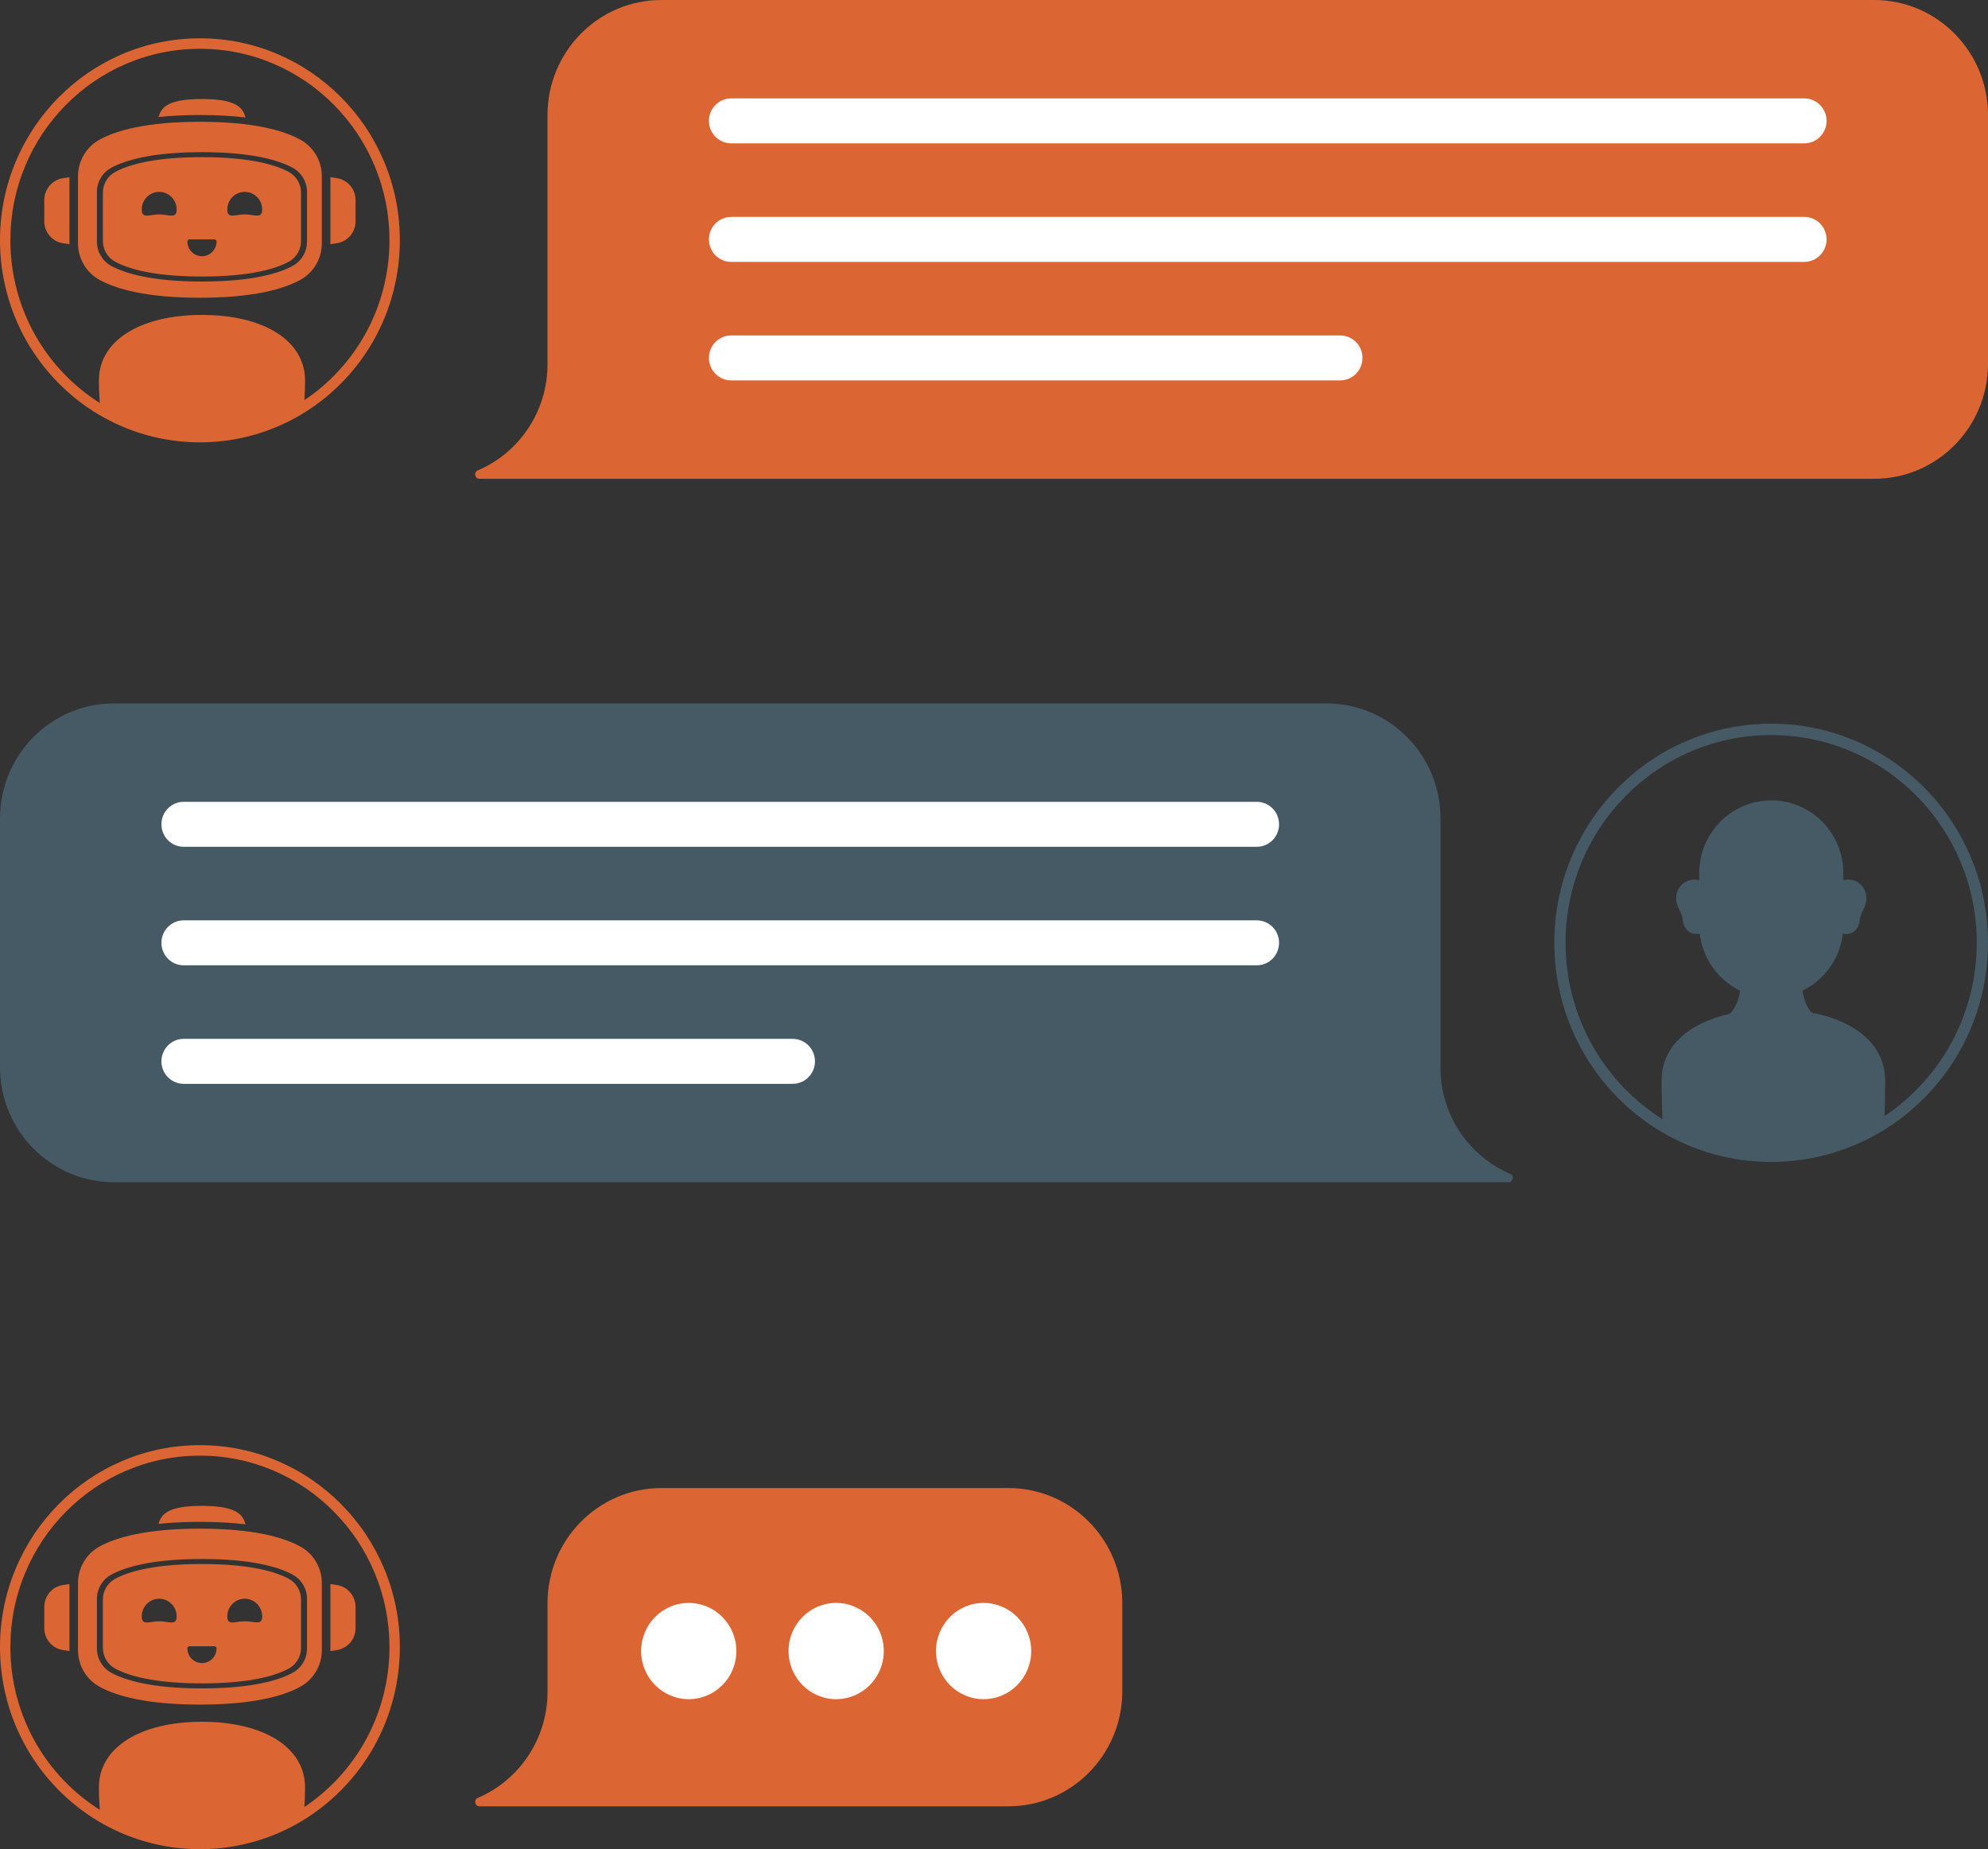
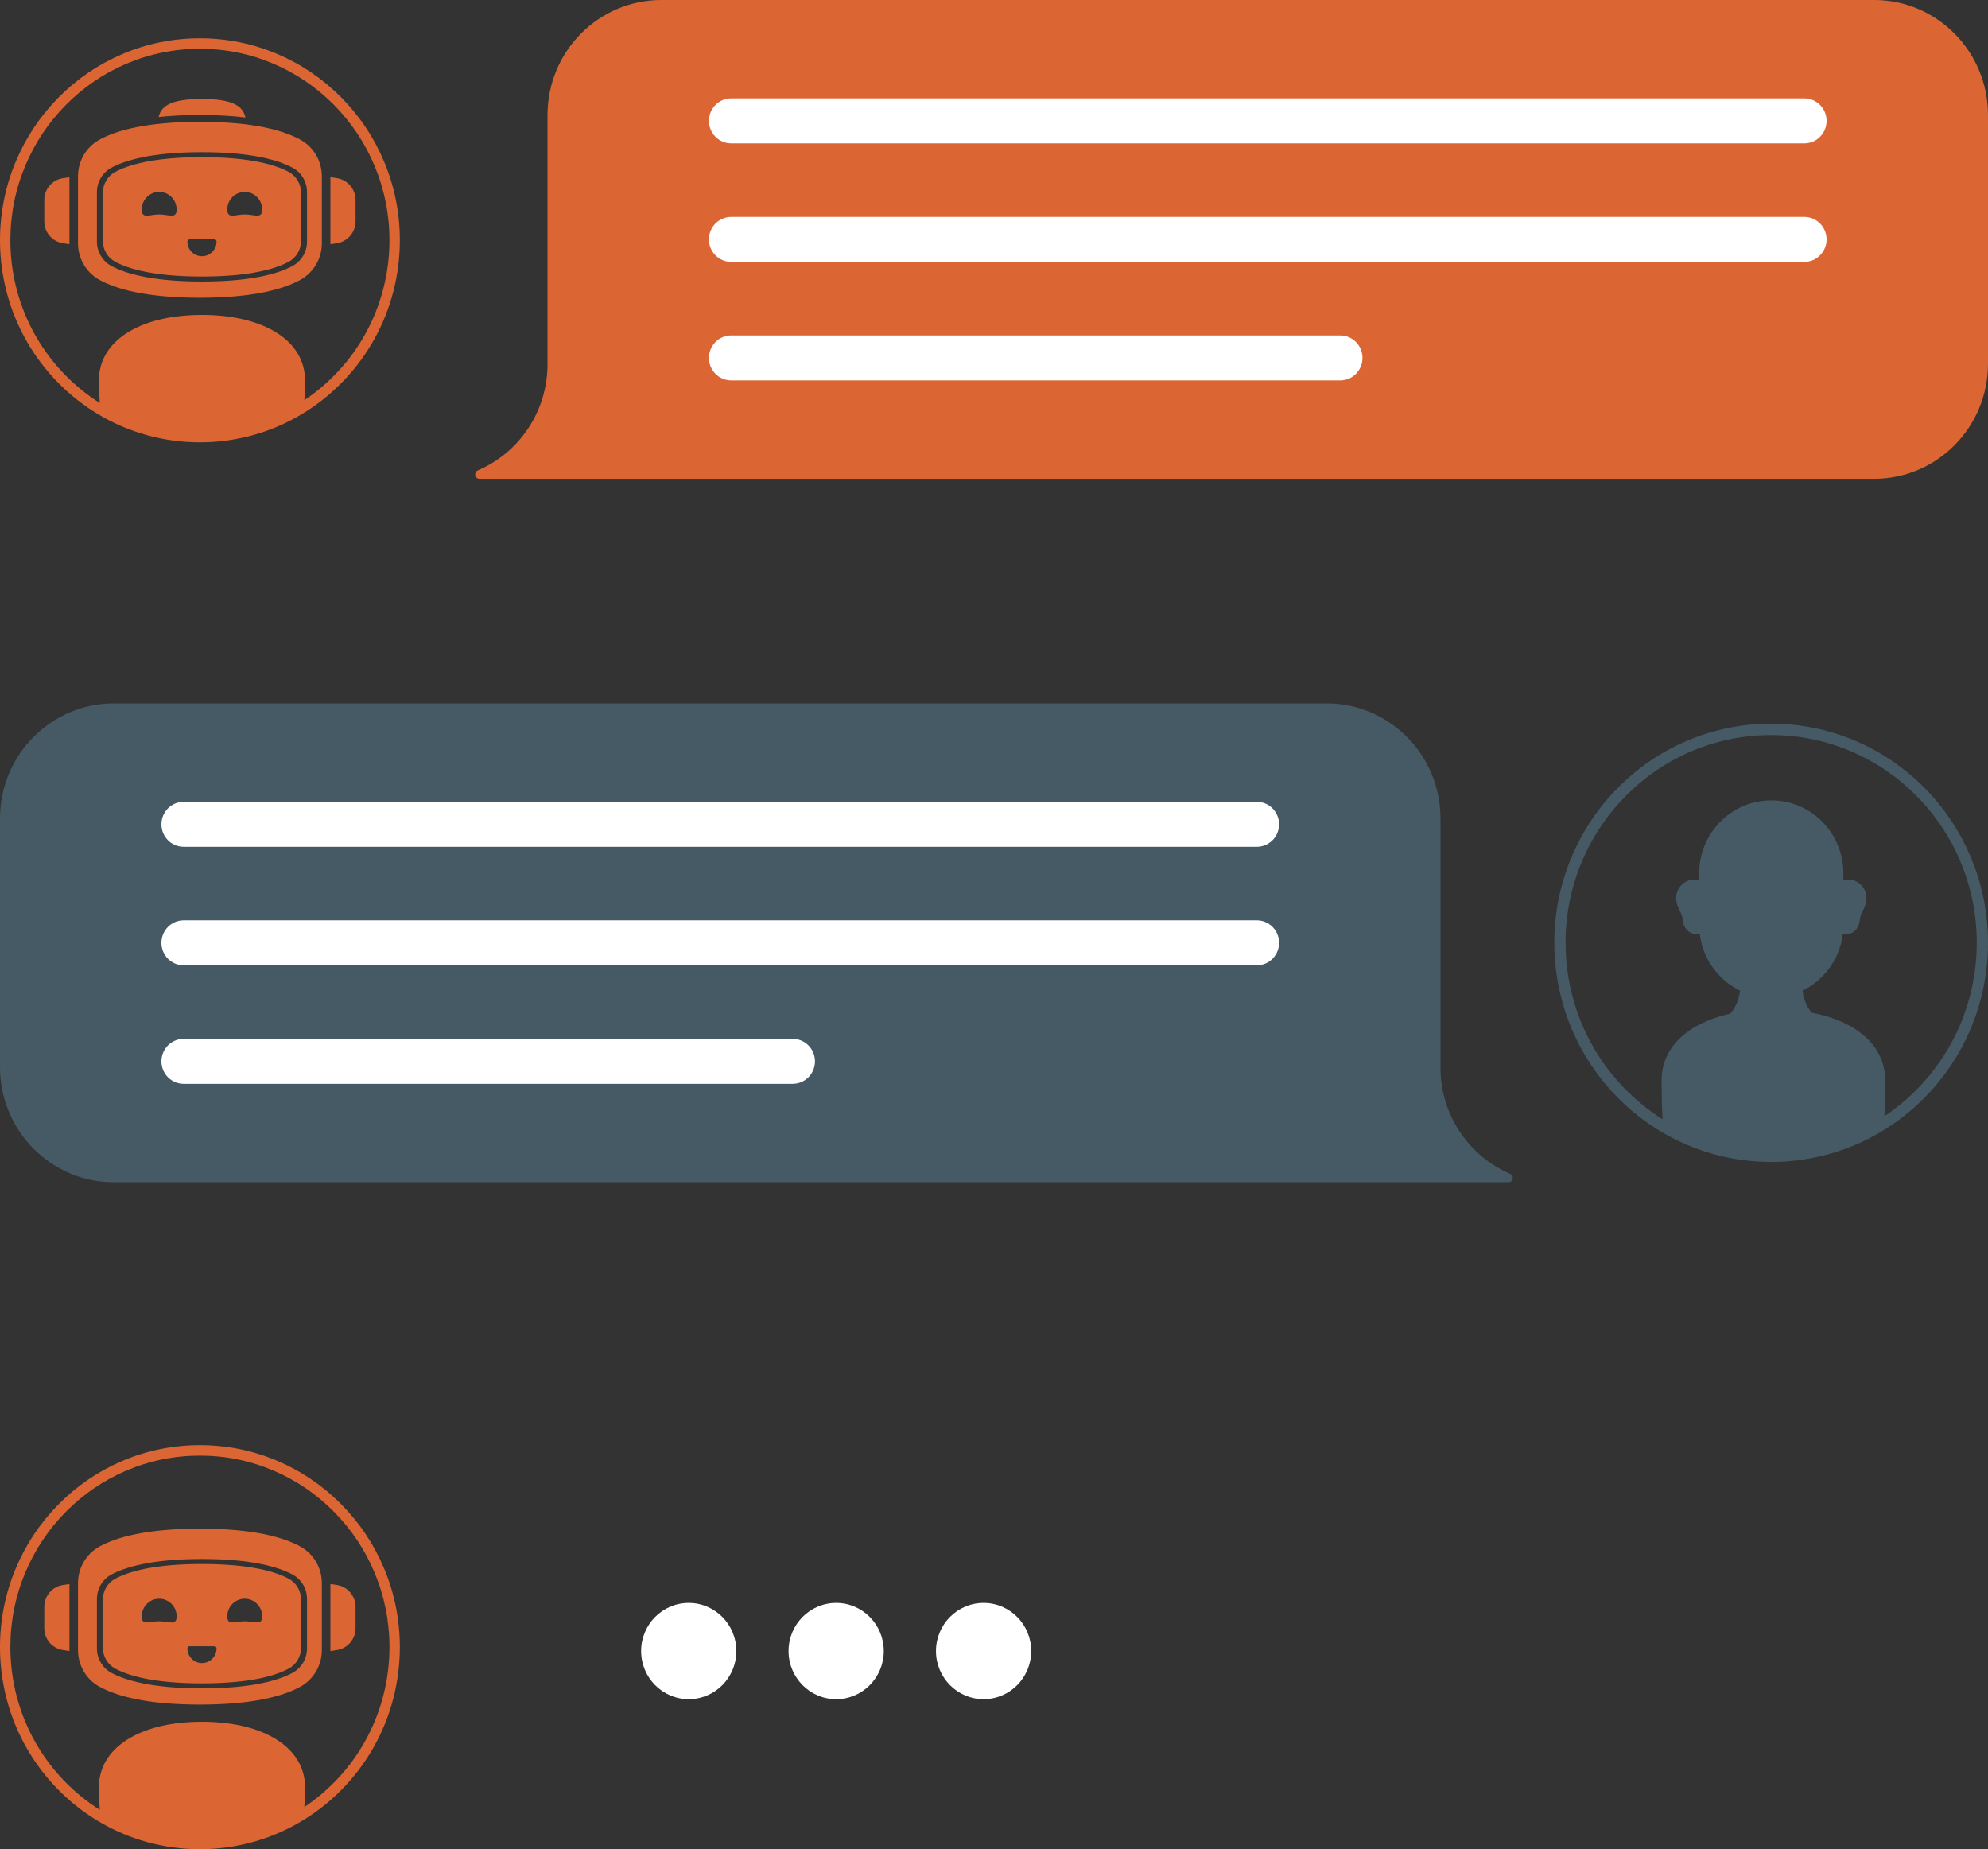
<svg xmlns="http://www.w3.org/2000/svg" width="186" height="173" viewBox="0 0 186 173" fill="none">
  <rect x="0" y="0" width="186" height="173" fill="#333333" stroke="none" />
  <g clip-path="url(#clip0_50_378)">
    <path d="M4.144 18.715V20.708C4.144 21.728 4.881 22.596 5.879 22.752L6.497 22.848V16.576L5.879 16.672C4.881 16.827 4.144 17.695 4.144 18.716V18.715Z" fill="#DC6633" />
    <path d="M31.531 16.671L30.913 16.575V22.846L31.531 22.75C32.529 22.596 33.266 21.728 33.266 20.707V18.714C33.266 17.694 32.529 16.826 31.531 16.67V16.671Z" fill="#DC6633" />
    <path d="M22.964 10.994C22.732 9.971 21.897 9.263 18.896 9.263C15.895 9.263 15.086 9.949 14.84 10.948C15.955 10.829 17.236 10.759 18.705 10.759C20.35 10.759 21.758 10.845 22.964 10.994Z" fill="#DC6633" />
    <path d="M27.028 16.093C25.868 15.459 23.515 14.702 18.896 14.702C14.277 14.702 11.925 15.459 10.765 16.093C10.063 16.477 9.627 17.217 9.627 18.025V22.547C9.627 23.355 10.063 24.095 10.765 24.479C11.925 25.113 14.278 25.87 18.896 25.87C23.514 25.87 25.868 25.113 27.028 24.479C27.73 24.095 28.166 23.355 28.166 22.547V18.025C28.166 17.217 27.73 16.477 27.028 16.093ZM14.895 20.059C13.993 20.059 13.262 20.513 13.262 19.601C13.262 18.69 13.993 17.952 14.895 17.952C15.797 17.952 16.527 18.69 16.527 19.601C16.527 20.513 15.797 20.059 14.895 20.059ZM19.861 23.568C19.614 23.817 19.274 23.971 18.897 23.971C18.144 23.971 17.533 23.354 17.533 22.593C17.533 22.54 17.555 22.49 17.59 22.454C17.626 22.418 17.674 22.396 17.728 22.396H20.067C20.174 22.396 20.262 22.485 20.262 22.593C20.262 22.974 20.109 23.318 19.862 23.568H19.861ZM23.49 20.109C23.307 20.083 23.107 20.058 22.898 20.058C21.997 20.058 21.266 20.512 21.266 19.6C21.266 18.689 21.997 17.951 22.898 17.951C23.117 17.951 23.326 17.994 23.517 18.073C24.112 18.32 24.532 18.911 24.532 19.6C24.532 20.29 24.1 20.195 23.491 20.108L23.49 20.109Z" fill="#DC6633" />
    <path d="M28.092 13.062C26.509 12.197 23.696 11.395 18.705 11.395C13.714 11.395 10.902 12.197 9.318 13.062C8.073 13.742 7.298 15.059 7.298 16.489V22.761C7.298 24.191 8.073 25.507 9.318 26.188C10.901 27.052 13.714 27.855 18.705 27.855C23.696 27.855 26.508 27.052 28.092 26.188C29.337 25.507 30.112 24.191 30.112 22.761V16.489C30.112 15.059 29.337 13.742 28.092 13.062ZM28.725 22.605C28.725 23.553 28.212 24.422 27.388 24.874C26.165 25.541 23.7 26.338 18.896 26.338C14.092 26.338 11.627 25.541 10.405 24.874C9.581 24.422 9.068 23.553 9.068 22.605V17.968C9.068 17.02 9.581 16.151 10.405 15.7C11.628 15.032 14.093 14.235 18.896 14.235C23.699 14.235 26.165 15.032 27.388 15.7C28.212 16.151 28.725 17.02 28.725 17.968V22.605Z" fill="#DC6633" />
    <path d="M35.94 15.127C34.998 12.876 33.649 10.854 31.932 9.119C30.213 7.383 28.213 6.021 25.986 5.069C23.68 4.083 21.23 3.584 18.705 3.584C16.18 3.584 13.73 4.083 11.424 5.069C9.196 6.021 7.196 7.384 5.478 9.119C3.76 10.855 2.412 12.877 1.47 15.127C0.494 17.457 0 19.933 0 22.483C0 25.818 0.871 29.096 2.52 31.964C4.12 34.745 6.412 37.087 9.148 38.733C12.028 40.467 15.333 41.383 18.705 41.383C22.25 41.383 25.699 40.376 28.682 38.472C31.303 36.798 33.492 34.473 35.013 31.746C36.582 28.933 37.41 25.729 37.41 22.481C37.41 19.93 36.916 17.454 35.94 15.124V15.127ZM34.167 31.267C32.786 33.743 30.822 35.871 28.476 37.44C28.519 36.846 28.541 36.232 28.541 35.597C28.541 31.858 24.672 29.462 18.897 29.462C13.122 29.462 9.253 31.858 9.253 35.597C9.253 36.326 9.283 37.027 9.339 37.702C6.88 36.152 4.817 34.005 3.361 31.471C1.798 28.754 0.971 25.646 0.971 22.483C0.971 20.064 1.44 17.718 2.365 15.509C3.258 13.375 4.537 11.458 6.166 9.813C7.794 8.167 9.691 6.875 11.803 5.972C13.989 5.038 16.312 4.564 18.705 4.564C21.098 4.564 23.421 5.038 25.607 5.972C27.719 6.874 29.616 8.167 31.244 9.813C32.873 11.459 34.151 13.375 35.045 15.509C35.97 17.718 36.439 20.065 36.439 22.483C36.439 25.563 35.653 28.6 34.166 31.266L34.167 31.267Z" fill="#DC6633" />
    <path d="M44.862 44.793H175.345C181.23 44.793 186 39.972 186 34.026V10.767C186 4.82 181.23 0 175.345 0H61.882C55.996 0 51.226 4.82 51.226 10.767V34.072C51.226 38.502 48.568 42.359 44.709 44.005C44.3 44.18 44.418 44.793 44.861 44.793H44.862Z" fill="#DC6633" />
    <path d="M168.815 9.205H68.411C67.261 9.205 66.329 10.147 66.329 11.309C66.329 12.47 67.261 13.412 68.411 13.412H168.815C169.965 13.412 170.897 12.47 170.897 11.309C170.897 10.147 169.965 9.205 168.815 9.205Z" fill="white" />
    <path d="M168.815 20.293H68.411C67.261 20.293 66.329 21.235 66.329 22.396C66.329 23.558 67.261 24.5 68.411 24.5H168.815C169.965 24.5 170.897 23.558 170.897 22.396C170.897 21.235 169.965 20.293 168.815 20.293Z" fill="white" />
    <path d="M125.394 31.381H68.411C67.261 31.381 66.329 32.322 66.329 33.484C66.329 34.646 67.261 35.588 68.411 35.588H125.394C126.544 35.588 127.476 34.646 127.476 33.484C127.476 32.322 126.544 31.381 125.394 31.381Z" fill="white" />
    <path d="M184.405 80.224C183.384 77.783 181.921 75.59 180.058 73.708C178.195 71.825 176.025 70.347 173.609 69.315C171.107 68.245 168.45 67.703 165.712 67.703C162.973 67.703 160.316 68.245 157.814 69.315C155.398 70.347 153.229 71.825 151.365 73.708C149.502 75.59 148.039 77.783 147.018 80.224C145.96 82.752 145.423 85.436 145.423 88.204C145.423 91.82 146.368 95.377 148.157 98.487C149.891 101.504 152.378 104.044 155.345 105.829C158.47 107.71 162.055 108.704 165.712 108.704C169.556 108.704 173.298 107.612 176.533 105.548C179.375 103.733 181.75 101.21 183.399 98.253C185.101 95.202 186 91.727 186 88.204C186 85.436 185.464 82.752 184.405 80.224ZM182.482 97.73C180.983 100.417 178.854 102.723 176.309 104.426C176.356 103.781 176.379 101.761 176.379 101.073C176.379 97.85 173.725 95.545 169.49 94.736C169.185 94.367 168.956 93.922 168.815 93.463C168.736 93.207 168.681 92.945 168.643 92.681C170.679 91.692 172.147 89.7 172.421 87.34C172.525 87.367 172.633 87.382 172.746 87.382C173.438 87.382 173.942 86.811 173.998 86.116C174.068 85.265 174.622 84.975 174.622 84.01C174.622 83.045 173.86 82.289 172.921 82.289C172.763 82.289 172.611 82.31 172.468 82.351V81.692C172.468 79.81 171.713 78.107 170.492 76.873C169.272 75.64 167.586 74.877 165.724 74.877C162 74.877 158.981 77.927 158.981 81.692V82.351C158.837 82.312 158.685 82.289 158.527 82.289C157.588 82.289 156.825 83.058 156.825 84.01C156.825 84.962 157.382 85.265 157.45 86.116C157.506 86.811 158.009 87.382 158.702 87.382C158.814 87.382 158.925 87.367 159.028 87.338C159.301 89.699 160.769 91.692 162.804 92.681C162.767 92.945 162.711 93.207 162.633 93.463C162.48 93.963 162.221 94.446 161.873 94.835C157.914 95.721 155.459 97.971 155.459 101.073C155.459 101.864 155.49 103.978 155.552 104.709C152.884 103.029 150.647 100.7 149.067 97.953C147.372 95.005 146.476 91.634 146.476 88.204C146.476 85.58 146.985 83.034 147.988 80.639C148.957 78.324 150.344 76.246 152.11 74.46C153.877 72.675 155.934 71.274 158.225 70.295C160.596 69.282 163.115 68.768 165.712 68.768C168.308 68.768 170.827 69.282 173.198 70.295C175.49 71.274 177.546 72.675 179.313 74.46C181.079 76.246 182.467 78.324 183.435 80.639C184.438 83.034 184.947 85.58 184.947 88.204C184.947 91.544 184.095 94.839 182.482 97.73Z" fill="#455A64" />
    <path d="M141.139 110.6H10.655C4.77 110.6 0 105.78 0 99.833V76.574C0 70.627 4.77 65.807 10.655 65.807H124.119C130.003 65.807 134.774 70.627 134.774 76.574V99.879C134.774 104.309 137.432 108.166 141.291 109.812C141.7 109.987 141.582 110.6 141.139 110.6Z" fill="#455A64" />
    <path d="M117.589 75.013H17.185C16.035 75.013 15.103 75.955 15.103 77.117C15.103 78.279 16.035 79.22 17.185 79.22H117.589C118.739 79.22 119.671 78.279 119.671 77.117C119.671 75.955 118.739 75.013 117.589 75.013Z" fill="white" />
    <path d="M117.589 86.101H17.185C16.035 86.101 15.103 87.043 15.103 88.205C15.103 89.367 16.035 90.308 17.185 90.308H117.589C118.739 90.308 119.671 89.367 119.671 88.205C119.671 87.043 118.739 86.101 117.589 86.101Z" fill="white" />
    <path d="M74.168 97.188H17.185C16.035 97.188 15.103 98.13 15.103 99.291C15.103 100.453 16.035 101.395 17.185 101.395H74.168C75.318 101.395 76.25 100.453 76.25 99.291C76.25 98.13 75.318 97.188 74.168 97.188Z" fill="white" />
    <path d="M4.144 150.33V152.323C4.144 153.343 4.881 154.211 5.879 154.367L6.497 154.463V148.191L5.879 148.287C4.881 148.442 4.144 149.31 4.144 150.331V150.33Z" fill="#DC6633" />
    <path d="M31.531 148.286L30.913 148.19V154.462L31.531 154.366C32.529 154.211 33.266 153.343 33.266 152.322V150.329C33.266 149.309 32.529 148.441 31.531 148.285V148.286Z" fill="#DC6633" />
-     <path d="M22.964 142.609C22.732 141.587 21.897 140.878 18.896 140.878C15.895 140.878 15.086 141.565 14.84 142.564C15.955 142.444 17.236 142.374 18.705 142.374C20.35 142.374 21.758 142.461 22.964 142.609Z" fill="#DC6633" />
    <path d="M27.028 147.708C25.868 147.074 23.515 146.318 18.896 146.318C14.277 146.318 11.925 147.074 10.765 147.708C10.063 148.092 9.627 148.832 9.627 149.64V154.163C9.627 154.971 10.063 155.711 10.765 156.095C11.925 156.729 14.278 157.485 18.896 157.485C23.514 157.485 25.868 156.729 27.028 156.095C27.73 155.711 28.166 154.971 28.166 154.163V149.64C28.166 148.832 27.73 148.092 27.028 147.708ZM14.895 151.675C13.993 151.675 13.262 152.128 13.262 151.217C13.262 150.305 13.993 149.567 14.895 149.567C15.797 149.567 16.527 150.305 16.527 151.217C16.527 152.128 15.797 151.675 14.895 151.675ZM19.861 155.183C19.614 155.432 19.274 155.587 18.897 155.587C18.144 155.587 17.533 154.97 17.533 154.209C17.533 154.155 17.555 154.106 17.59 154.07C17.626 154.033 17.674 154.012 17.728 154.012H20.067C20.174 154.012 20.262 154.101 20.262 154.209C20.262 154.59 20.109 154.934 19.862 155.183H19.861ZM23.49 151.724C23.307 151.699 23.107 151.674 22.898 151.674C21.997 151.674 21.266 152.127 21.266 151.216C21.266 150.304 21.997 149.566 22.898 149.566C23.117 149.566 23.326 149.61 23.517 149.689C24.112 149.936 24.532 150.526 24.532 151.216C24.532 151.905 24.1 151.81 23.491 151.723L23.49 151.724Z" fill="#DC6633" />
    <path d="M28.092 144.678C26.509 143.813 23.696 143.011 18.705 143.011C13.714 143.011 10.902 143.813 9.318 144.678C8.073 145.358 7.298 146.674 7.298 148.105V154.376C7.298 155.807 8.073 157.123 9.318 157.803C10.901 158.668 13.714 159.47 18.705 159.47C23.696 159.47 26.508 158.668 28.092 157.803C29.337 157.123 30.112 155.807 30.112 154.376V148.105C30.112 146.674 29.337 145.358 28.092 144.678ZM28.725 154.22C28.725 155.169 28.212 156.038 27.388 156.489C26.165 157.157 23.7 157.954 18.896 157.954C14.092 157.954 11.627 157.157 10.405 156.489C9.581 156.038 9.068 155.169 9.068 154.22V149.584C9.068 148.635 9.581 147.766 10.405 147.315C11.628 146.647 14.093 145.85 18.896 145.85C23.699 145.85 26.165 146.647 27.388 147.315C28.212 147.766 28.725 148.635 28.725 149.584V154.22Z" fill="#DC6633" />
    <path d="M35.94 146.742C34.998 144.491 33.649 142.47 31.932 140.735C30.213 138.999 28.213 137.636 25.986 136.685C23.68 135.699 21.23 135.199 18.705 135.199C16.18 135.199 13.73 135.699 11.424 136.685C9.196 137.636 7.196 139 5.478 140.735C3.76 142.471 2.412 144.492 1.47 146.742C0.494 149.073 0 151.548 0 154.1C0 157.435 0.871 160.713 2.52 163.58C4.12 166.362 6.412 168.703 9.148 170.349C12.028 172.083 15.333 172.999 18.705 172.999C22.25 172.999 25.699 171.993 28.682 170.088C31.303 168.415 33.492 166.09 35.013 163.362C36.582 160.55 37.41 157.346 37.41 154.098C37.41 151.546 36.916 149.071 35.94 146.74V146.742ZM34.167 162.883C32.786 165.359 30.822 167.486 28.476 169.055C28.519 168.462 28.541 167.847 28.541 167.213C28.541 163.474 24.672 161.077 18.897 161.077C13.122 161.077 9.253 163.474 9.253 167.213C9.253 167.941 9.283 168.642 9.339 169.317C6.88 167.768 4.817 165.621 3.361 163.087C1.798 160.369 0.971 157.261 0.971 154.099C0.971 151.679 1.44 149.333 2.365 147.124C3.258 144.991 4.537 143.074 6.166 141.428C7.794 139.782 9.691 138.491 11.803 137.588C13.989 136.654 16.312 136.18 18.705 136.18C21.098 136.18 23.421 136.654 25.607 137.588C27.719 138.49 29.616 139.782 31.244 141.428C32.873 143.075 34.151 144.991 35.045 147.124C35.97 149.333 36.439 151.68 36.439 154.099C36.439 157.179 35.653 160.215 34.166 162.881L34.167 162.883Z" fill="#DC6633" />
-     <path d="M44.862 168.985H94.348C100.233 168.985 105.004 164.164 105.004 158.218V149.98C105.004 144.034 100.233 139.213 94.348 139.213H61.883C55.998 139.213 51.227 144.034 51.227 149.98V158.263C51.227 162.694 48.569 166.551 44.71 168.197C44.301 168.372 44.419 168.985 44.862 168.985Z" fill="#DC6633" />
    <path d="M64.439 158.963C66.9 158.963 68.894 156.948 68.894 154.462C68.894 151.976 66.9 149.96 64.439 149.96C61.979 149.96 59.985 151.976 59.985 154.462C59.985 156.948 61.979 158.963 64.439 158.963Z" fill="white" />
    <path d="M78.233 158.963C80.693 158.963 82.688 156.948 82.688 154.462C82.688 151.976 80.693 149.96 78.233 149.96C75.773 149.96 73.778 151.976 73.778 154.462C73.778 156.948 75.773 158.963 78.233 158.963Z" fill="white" />
    <path d="M92.026 158.963C94.487 158.963 96.481 156.948 96.481 154.462C96.481 151.976 94.487 149.96 92.026 149.96C89.566 149.96 87.572 151.976 87.572 154.462C87.572 156.948 89.566 158.963 92.026 158.963Z" fill="white" />
  </g>
  <defs>
    <clipPath id="clip0_50_378">
      <rect width="186" height="173" fill="white" />
    </clipPath>
  </defs>
</svg>